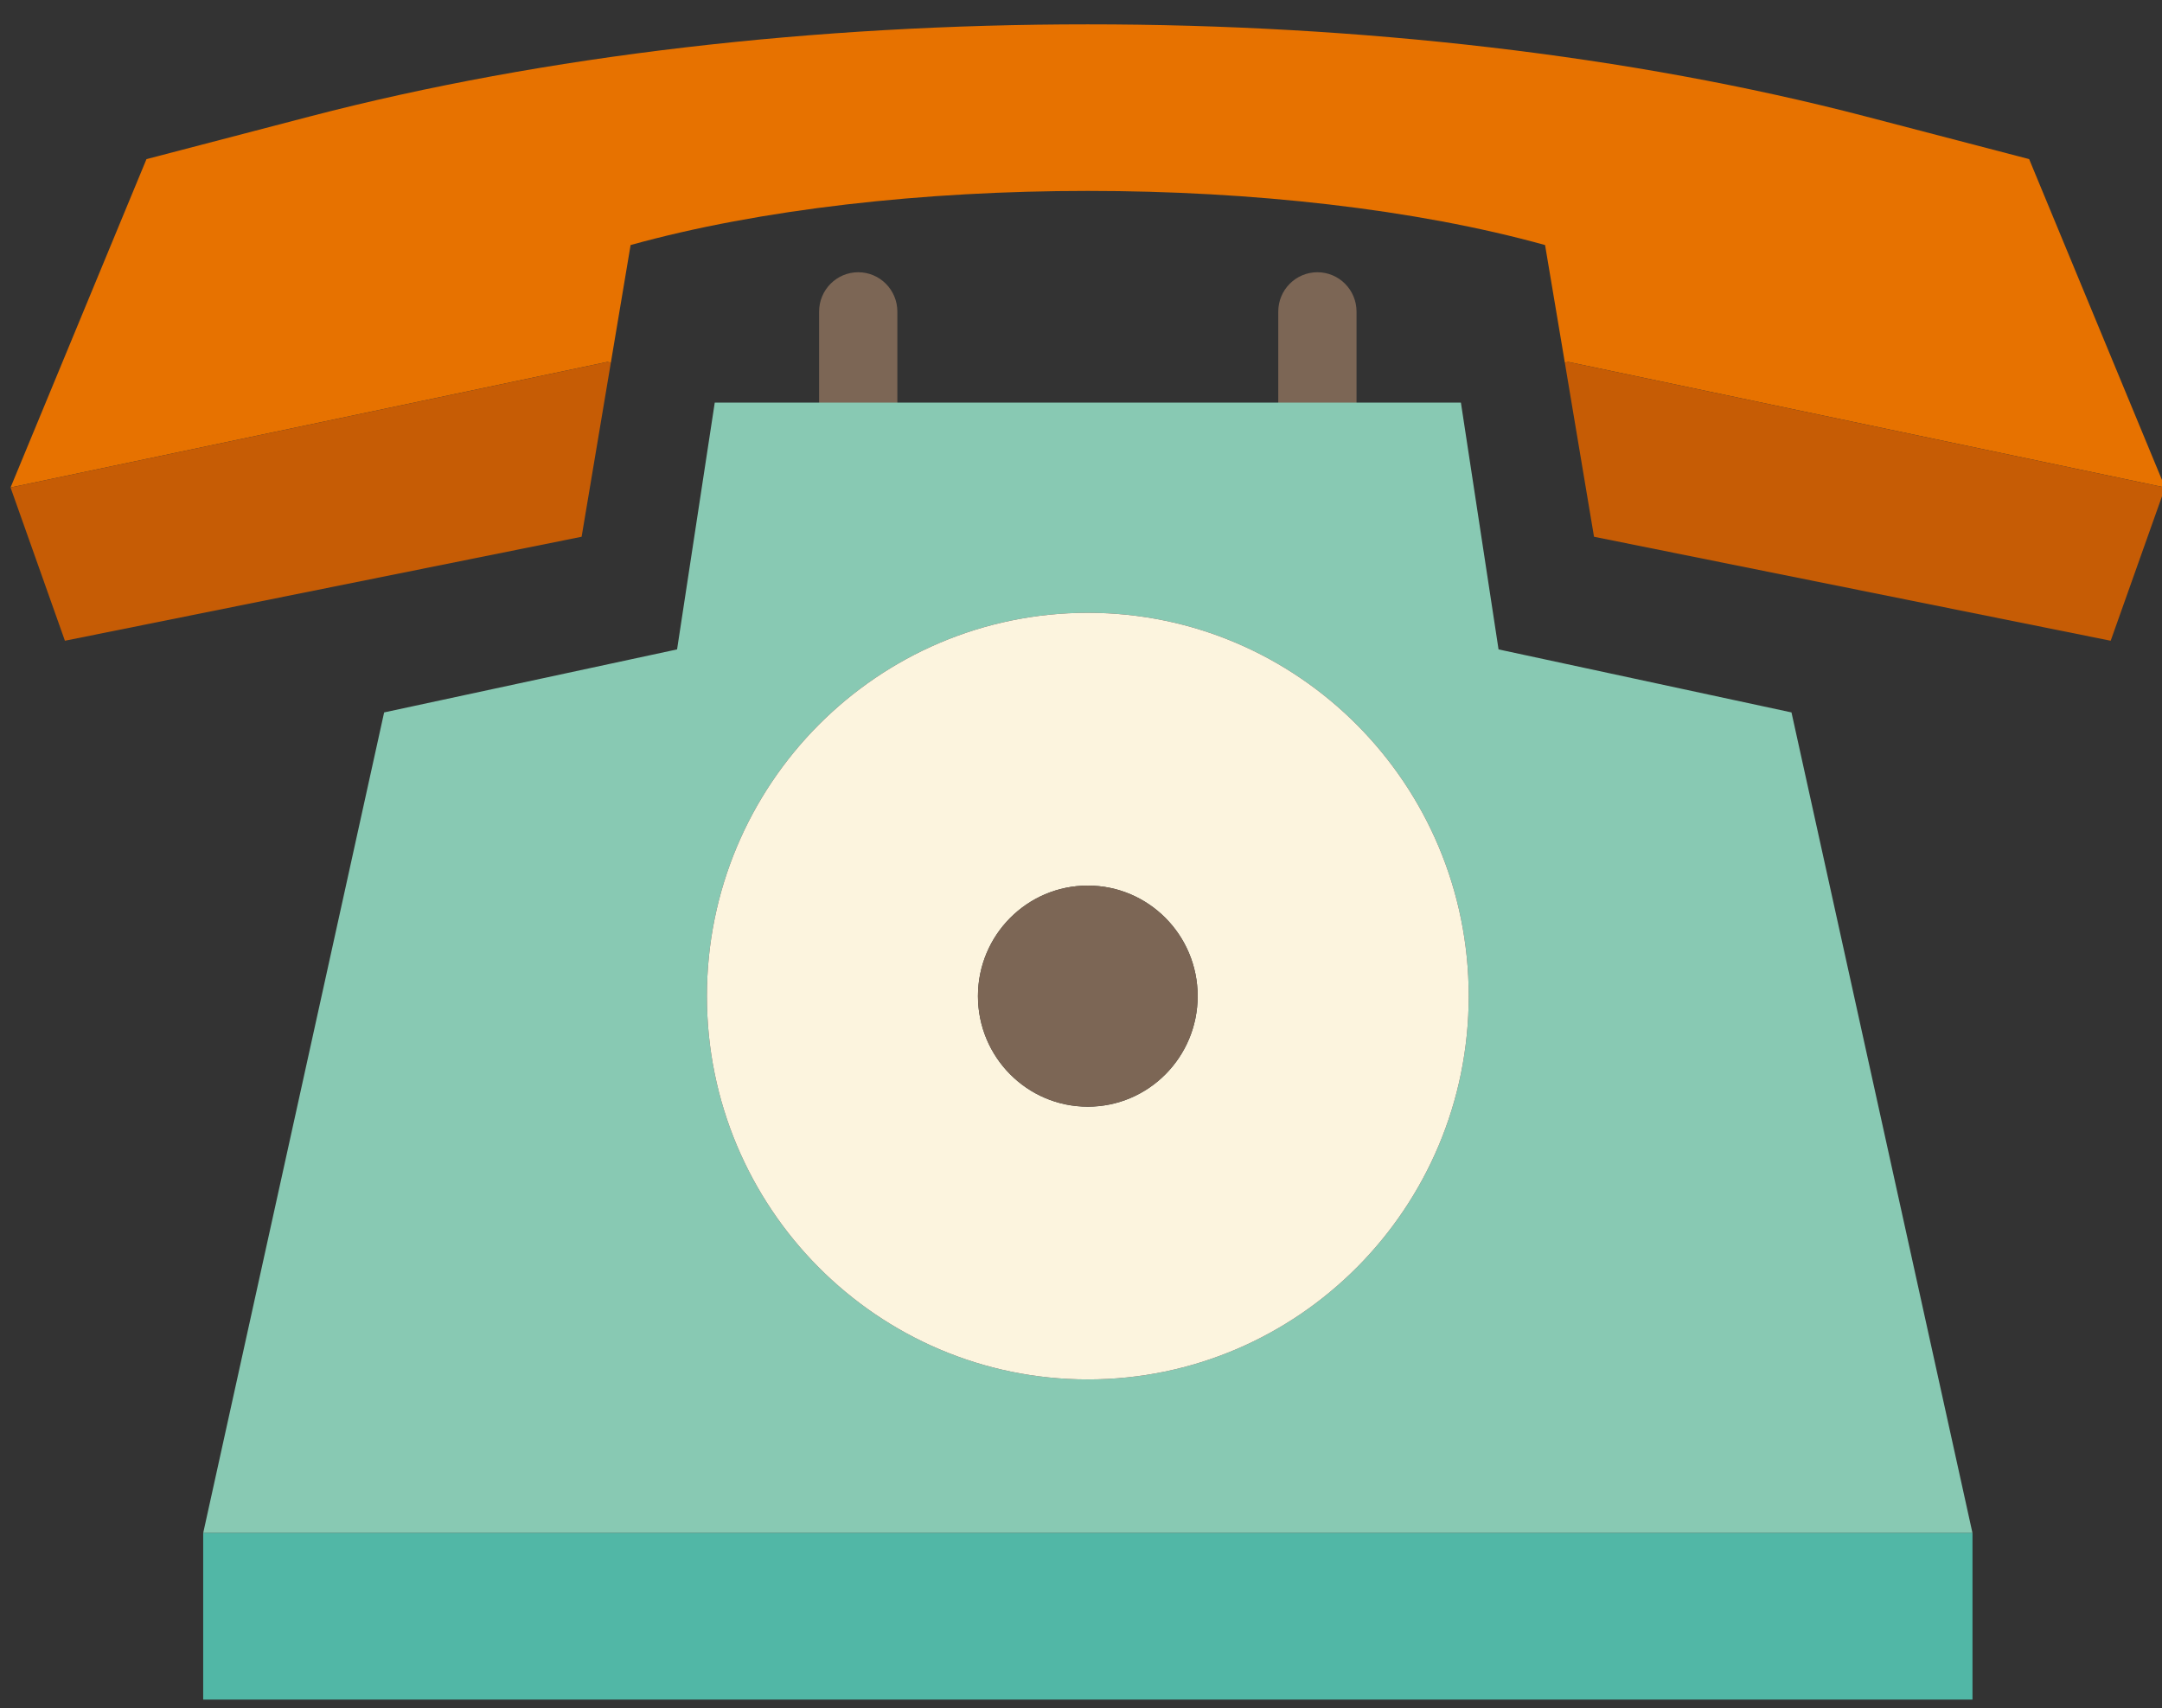
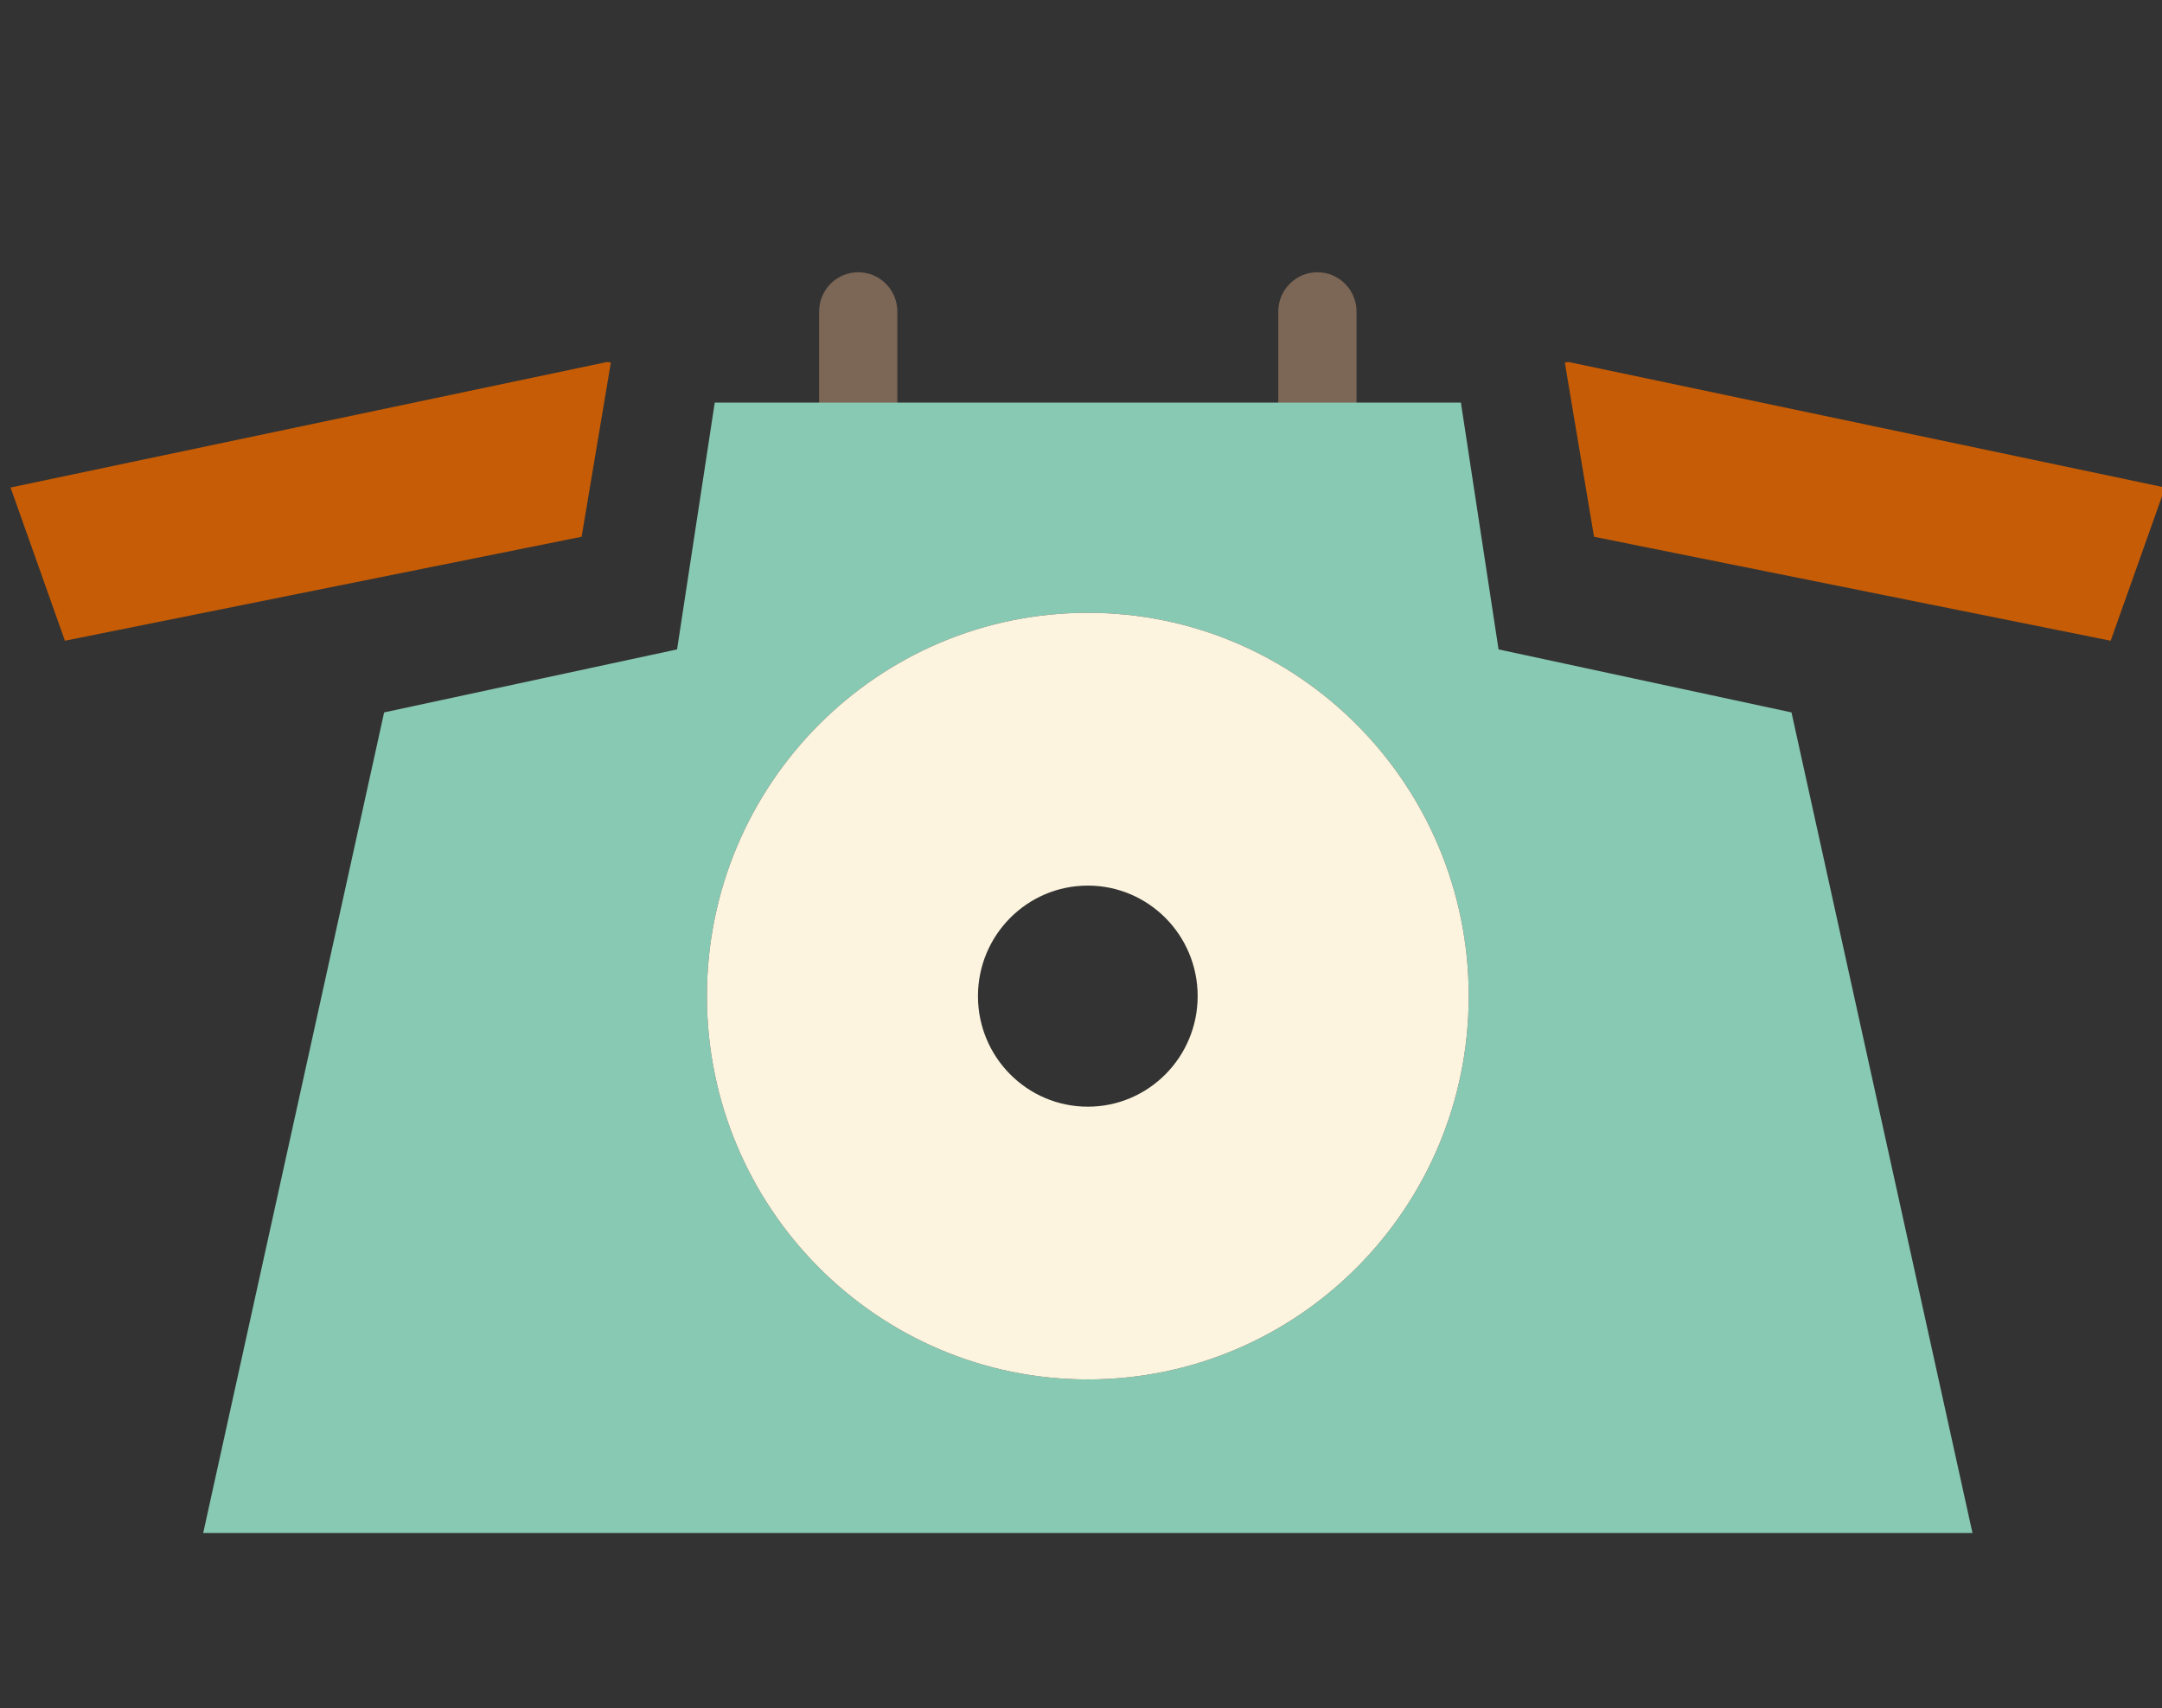
<svg xmlns="http://www.w3.org/2000/svg" version="1.1" id="Layer_1" x="0px" y="0px" width="117px" height="92.436px" viewBox="0 5.354 117 92.436" enable-background="new 0 5.354 117 92.436" xml:space="preserve">
  <rect x="0" y="5.354" width="117" height="92.436" fill="#333333" stroke="none" />
  <g>
-     <path fill="#7C6655" d="M46.445,29.271c-1.17,0-2.118-0.954-2.118-2.131v-4.922c0-1.177,0.948-2.131,2.118-2.131   c1.169,0,2.117,0.954,2.117,2.131v4.922C48.562,28.317,47.614,29.271,46.445,29.271z" />
+     <path fill="#7C6655" d="M46.445,29.271c-1.17,0-2.118-0.954-2.118-2.131v-4.922c0-1.177,0.948-2.131,2.118-2.131   c1.169,0,2.117,0.954,2.117,2.131v4.922z" />
    <path fill="#7C6655" d="M71.294,29.271c-1.17,0-2.119-0.954-2.119-2.131v-4.922c0-1.177,0.949-2.131,2.119-2.131   s2.117,0.954,2.117,2.131v4.922C73.411,28.317,72.464,29.271,71.294,29.271z" />
-     <path fill="#E77200" d="M109.81,13.964l7.358,17.771l-32.294-6.795l-0.191,0.034l-1.069-6.359   c-7.029-1.952-15.888-2.93-24.744-2.93c-8.858,0-17.715,0.978-24.744,2.93l-1.067,6.359l-0.195-0.034L0.571,31.736l7.356-17.771   l8.847-2.31c25.47-6.644,58.718-6.644,84.189,0L109.81,13.964z" />
    <polygon fill="#C65C05" points="117.168,31.736 114.223,40.028 86.263,34.401 84.683,24.975 84.874,24.941  " />
    <path fill="#88C9B3" d="M96.949,43.907l9.795,44.408H88.736H37.757h-8.111h-18.65l9.792-44.408l15.853-3.41l2.039-13.355h40.379   l2.037,13.355L96.949,43.907z M79.482,59.259c0-11.456-9.23-20.743-20.613-20.743c-11.384,0-20.613,9.287-20.613,20.743   c0,11.458,9.229,20.744,20.613,20.744C70.252,80.003,79.482,70.717,79.482,59.259z" />
    <path fill="#FCF4DE" d="M58.869,38.516c11.383,0,20.613,9.287,20.613,20.743c0,11.458-9.23,20.744-20.613,20.744   c-11.384,0-20.613-9.286-20.613-20.744C38.256,47.803,47.485,38.516,58.869,38.516z M64.813,59.259c0-3.304-2.662-5.98-5.944-5.98   c-3.283,0-5.945,2.677-5.945,5.98c0,3.306,2.662,5.984,5.945,5.984C62.151,65.243,64.813,62.564,64.813,59.259z" />
-     <path fill="#7C6655" d="M58.869,53.278c3.282,0,5.944,2.677,5.944,5.98c0,3.306-2.662,5.984-5.944,5.984   c-3.283,0-5.945-2.679-5.945-5.984C52.924,55.955,55.586,53.278,58.869,53.278z" />
    <polygon fill="#C65C05" points="33.058,24.975 31.475,34.401 3.513,40.028 0.571,31.736 32.863,24.941  " />
-     <polygon fill="#51B7A6" points="88.736,88.314 37.757,88.314 29.646,88.314 10.996,88.314 10.996,97.329 24.471,97.329    32.58,97.329 83.561,97.329 106.744,97.329 106.744,88.314  " />
  </g>
</svg>